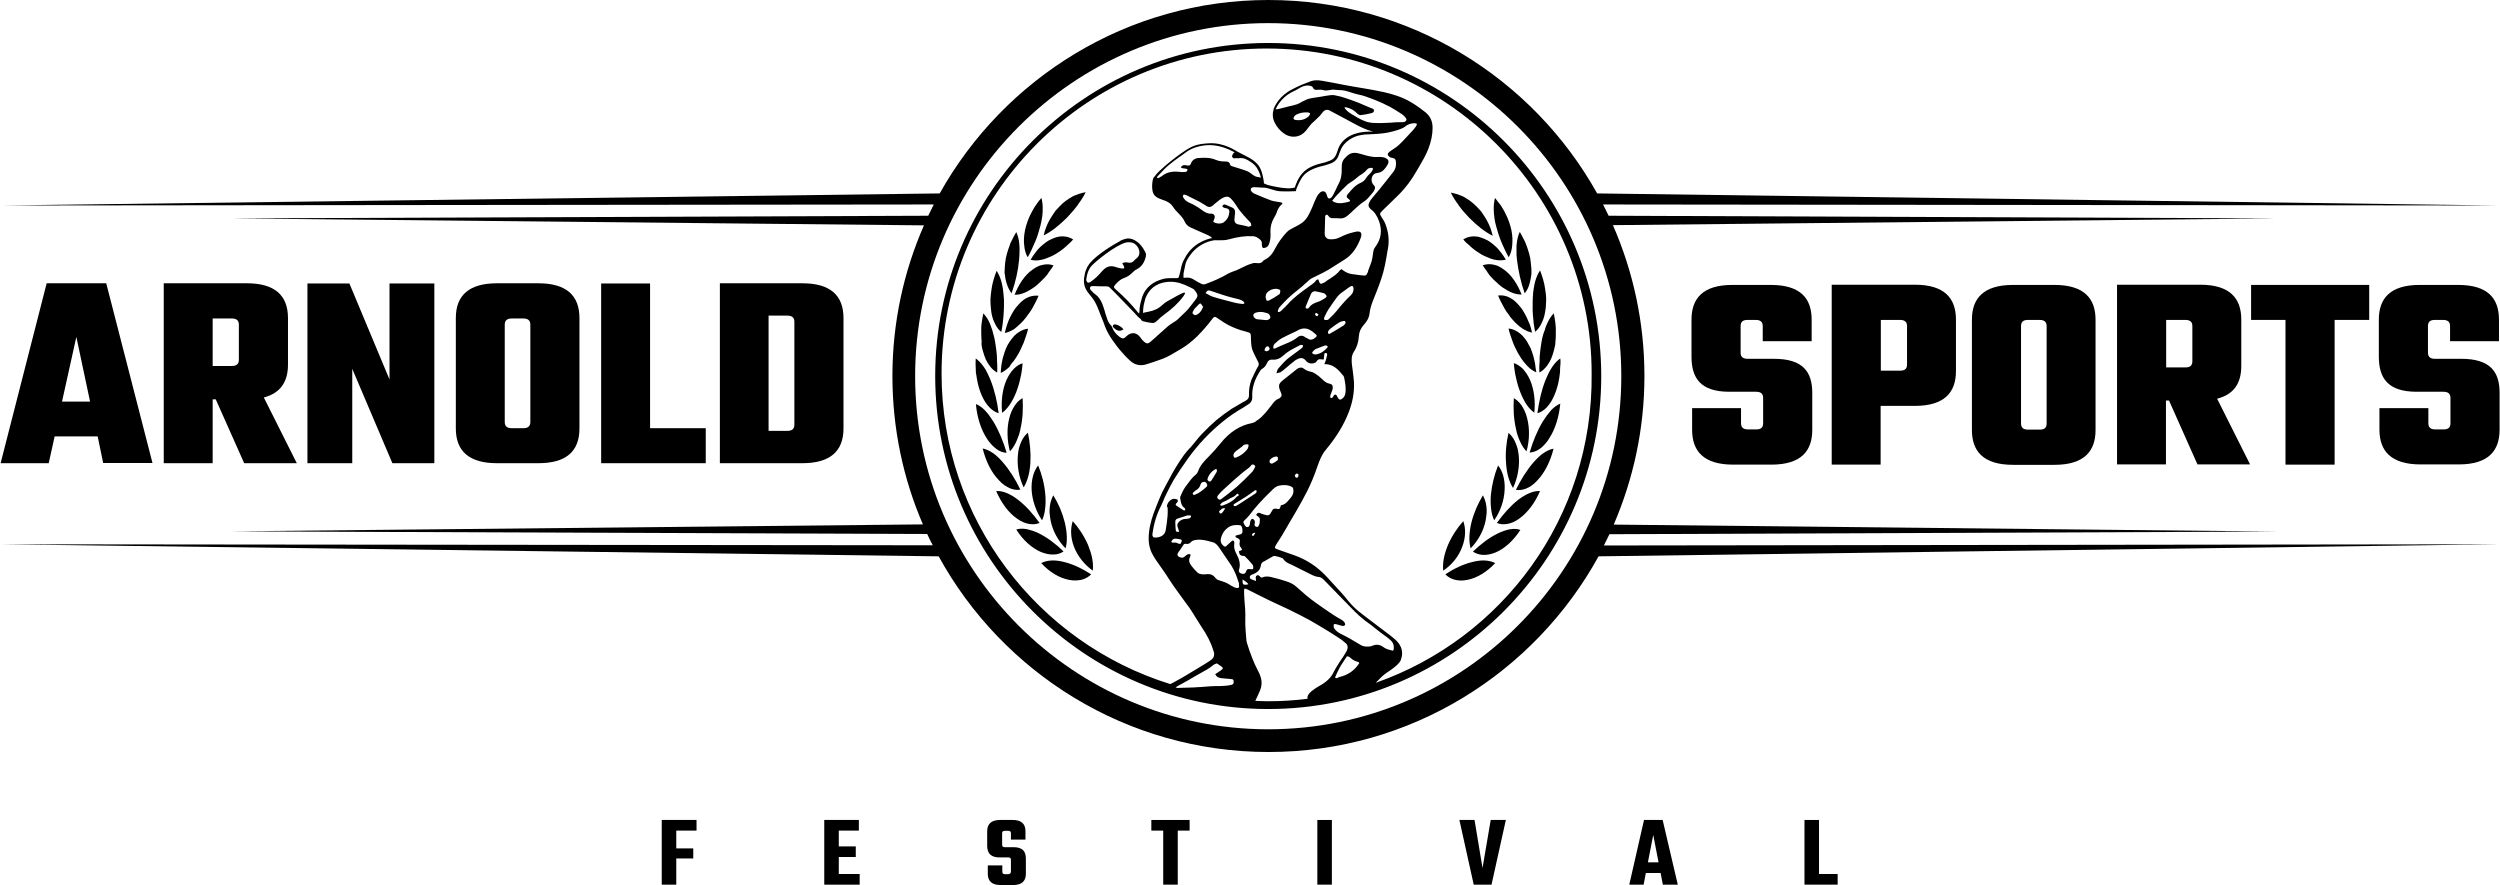
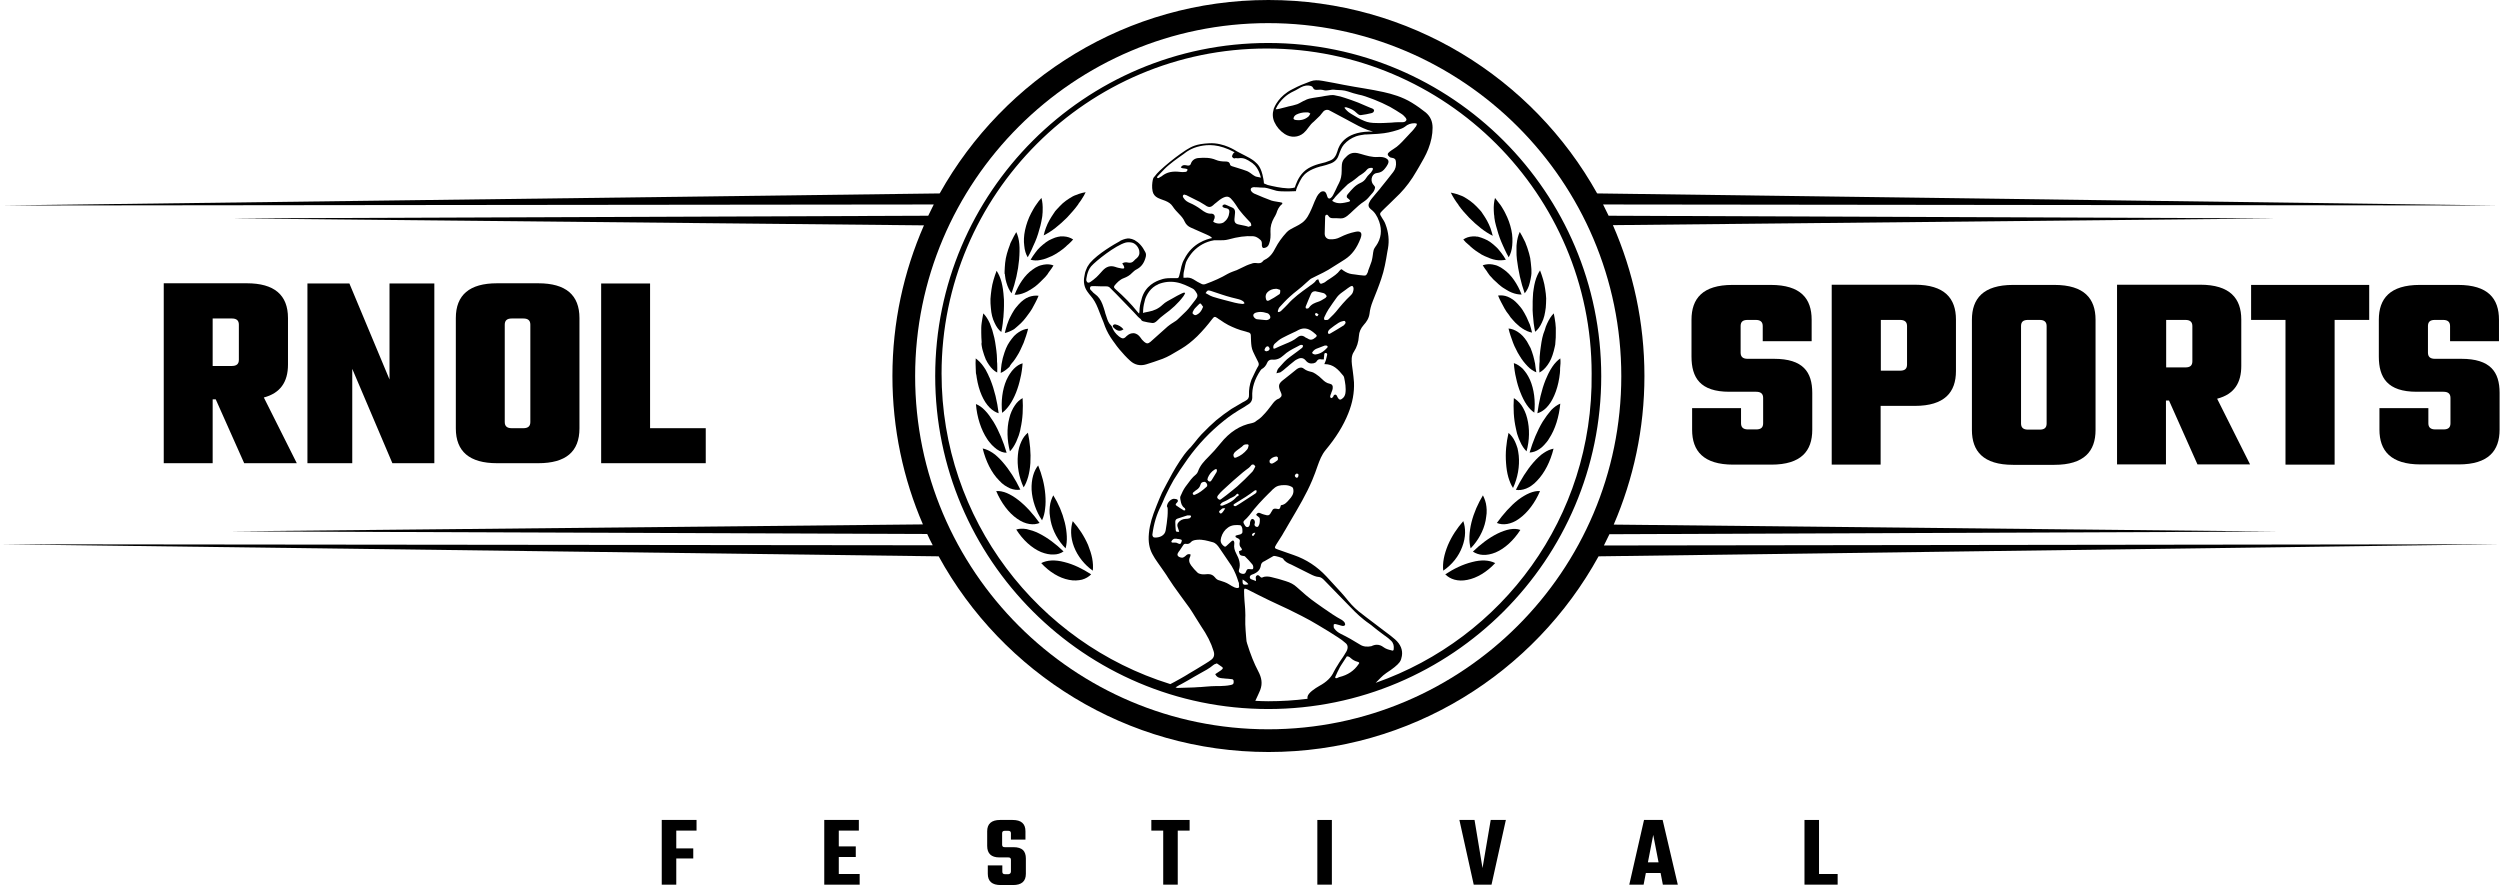
<svg xmlns="http://www.w3.org/2000/svg" id="Layer_2" viewBox="0 0 1221.4 432.4">
  <g id="Layer_1-2">
    <g>
      <g>
        <path d="m340.3,405.8h-9.9v8.7h8.3v4.9h-8.3v12.8h-7.1v-31.6h17v5.2Z" />
        <path d="m409.9,427h10.1v5.2h-17.3v-31.6h16.9v5.2h-9.8v7.7h8.3v5.2h-8.3v8.3h.1Z" />
        <path d="m493.9,425.8v-5.7c0-.4-.1-.7-.3-.9s-.5-.3-1-.3h-4.4c-3.9,0-5.9-1.9-5.9-5.6v-7.2c0-3.6,2.1-5.5,6.3-5.5h6.1c4.2,0,6.3,1.8,6.3,5.5v4.1h-7.1v-3.1c0-.8-.4-1.2-1.3-1.2h-1.7c-.9,0-1.3.4-1.3,1.2v5.6c0,.4.1.7.3.9s.5.3,1,.3h4.3c2.1,0,3.6.5,4.6,1.4.9.9,1.4,2.3,1.4,4.1v7.5c0,3.7-2.1,5.5-6.3,5.5h-6c-4.2,0-6.3-1.8-6.3-5.5v-4.1h7.1v3.1c0,.8.4,1.2,1.3,1.2h1.7c.7-.1,1.2-.5,1.2-1.3Z" />
        <path d="m581.2,400.6v5.2h-5.8v26.4h-7.1v-26.4h-5.8v-5.2h18.7Z" />
        <path d="m643.6,400.6h7.1v31.6h-7.1v-31.6Z" />
        <path d="m728.3,400.6h7.4l-7,31.6h-8.7l-7-31.6h7.4l3.9,23.5,4-23.5Z" />
        <path d="m812.4,432.2l-1.1-5.7h-7.2l-1.1,5.7h-7l7.2-31.6h9.1l7.4,31.6h-7.3Zm-7.3-10.9h5.2l-2.6-13.4-2.6,13.4Z" />
        <path d="m888.7,427h9.1v5.2h-16.2v-31.6h7.1v26.4Z" />
      </g>
      <g>
        <path d="m826.7,199.5v10.5c0,10.3,5.5,17,20.1,17h18.6c14.6,0,20-6.7,20-17v-18c0-10.3-4.5-16.7-18.7-16.7h-12.9c-2.3,0-3.4-1-3.4-3v-13c0-2.1,1.1-3,3.4-3h4c2.3,0,3.4,1,3.4,3v7.4h23.9v-10.5c0-10.3-5.3-17-20-17h-18.7c-14.6,0-20,6.7-20,17v18c0,10.3,4.2,17.2,18.5,17.2h13.1c2.3,0,3.4,1,3.4,3v12.4c0,2.1-1.1,3-3.4,3h-4c-2.3,0-3.4-1-3.4-3v-7.4h-23.9v.1Z" />
        <path d="m894.9,139.2v87.8h23.9v-28.7h16.7c14.6,0,20.1-6.7,20.1-17v-25.2c0-10.3-5.5-17-20.1-17h-40.6v.1Zm36.8,38.9c0,2.1-1.1,3-3.4,3h-9.4v-24.8h9.4c2.3,0,3.4,1,3.4,3v18.8Z" />
        <path d="m983.5,139.2c-14.6,0-20.1,6.7-20.1,17v53.9c0,10.3,5.5,17,20.1,17h20.2c14.6,0,20.1-6.7,20.1-17v-53.9c0-10.3-5.5-17-20.1-17h-20.2Zm16.4,67.7c0,2.1-1.1,3-3.4,3h-5.7c-2.3,0-3.4-1-3.4-3v-47.6c0-2.1,1.1-3,3.4-3h5.7c2.3,0,3.4,1,3.4,3v47.6Z" />
        <path d="m1095,178.8v-22.7c0-10.3-5.5-17-20.1-17h-40.6v87.8h23.9v-31.2h1.5l13.9,31.2h25.7l-16.1-32.1c8.5-2.2,11.8-7.9,11.8-16Zm-23.9-2.3c0,2.1-1.1,3-3.4,3h-9.4v-23.2h9.4c2.3,0,3.4,1,3.4,3v17.2Z" />
        <polygon points="1140.6 227 1140.6 156.3 1157.5 156.3 1157.5 139.2 1099.8 139.2 1099.8 156.3 1116.6 156.3 1116.6 227 1140.6 227" />
        <path d="m1202.5,175.3h-12.9c-2.3,0-3.4-1-3.4-3v-13c0-2.1,1.1-3,3.4-3h4c2.3,0,3.4,1,3.4,3v7.4h23.9v-10.5c0-10.3-5.3-17-20-17h-18.7c-14.6,0-20,6.7-20,17v18c0,10.3,4.2,17.2,18.5,17.2h13.1c2.3,0,3.4,1,3.4,3v12.4c0,2.1-1.1,3-3.4,3h-4c-2.3,0-3.4-1-3.4-3v-7.4h-23.9v10.5c0,10.3,5.5,17,20.1,17h18.6c14.6,0,20-6.7,20-17v-18c0-10.2-4.5-16.6-18.7-16.6Z" />
        <path d="m783.6,266.5c.9-1.8,1.8-3.7,2.7-5.5l325.8-1.3-323.7-3.4c9.6-22.3,15-46.8,15-72.6,0-26.2-5.5-51.1-15.4-73.7l324.2-3.3-326.3-1.3c-.9-1.9-1.8-3.7-2.7-5.5l438.2.5-441.1-5.9C748.9,38.2,688.7,0,619.7,0c-68.9,0-129.1,38.2-160.6,94.5L0,100.4l456.2-.5c-.9,1.8-1.8,3.7-2.7,5.5l-340.5,1.3,338.4,3.4c-9.9,22.6-15.4,47.5-15.4,73.6,0,25.7,5.3,50.3,14.9,72.5l-337.9,3.4,340,1.3c.9,1.9,1.7,3.7,2.7,5.5L.1,265.9l458.5,5.9c31.2,56.9,91.8,95.6,161.2,95.6s129.9-38.7,161.2-95.6l440.4-5.9-437.8.6Zm-164,89.8c-95.1,0-172.5-77.4-172.5-172.5S524.5,11.3,619.6,11.3s172.5,77.4,172.5,172.5-77.4,172.5-172.5,172.5Z" />
        <path d="m502.1,125.7c.7-1.2,1.3-2.4,1.9-3.7.6-1.3,1.1-2.6,1.7-3.8,1.1-2.5,1.9-5.3,2.6-7.9.3-1.3.6-2.6.8-3.9.1-.6.2-1.2.2-1.8.1-.6.1-1.2.1-1.7.1-2.3-.1-4.4-.6-6.2-1,1.1-1.9,2.3-2.7,3.5l-.6.9-.6,1c-.4.7-.7,1.3-1.1,2-.7,1.3-1.3,2.7-1.8,4.1-.5,1.4-.9,2.8-1.2,4.2-.6,2.8-.7,5.4-.4,7.6.2,2.3.8,4.2,1.7,5.7Z" />
        <path d="m521.9,119.4c.8-.7,1.6-1.5,2.4-2.4-1.3-.9-2.9-1.4-4.6-1.5h-1.4c-.2,0-.5,0-.7.1-.2,0-.5.1-.7.1-.9.2-1.9.5-2.9,1-2.1.8-3.9,2.3-5.8,4-.9.8-1.7,1.8-2.5,2.9-.8,1.1-1.5,2.1-2.2,3.3,1.5.4,3.2.5,4.9.1,1.8-.3,3.5-1,5.5-1.9,1-.5,1.9-1,2.8-1.6.9-.6,1.8-1.2,2.7-1.9.4-.3.9-.7,1.3-1.1.2-.2.4-.4.6-.6l.6-.5Z" />
        <path d="m491,134.6c.1,1.3.4,2.5.7,3.5.6,2.1,1.5,3.9,2.5,5.2,1.9-5.3,3.2-10.9,3.7-16.5.1-1.4.2-2.7.2-4v-1.8c0-.6-.1-1.2-.1-1.7-.2-2.3-.7-4.3-1.5-5.9-.8,1.3-1.5,2.7-2.2,4.1l-.5,1c-.2.4-.3.7-.4,1.1-.3.7-.5,1.5-.8,2.2-.5,1.5-.9,2.9-1.2,4.4s-.4,3-.5,4.4c0,.7-.1,1.4-.1,2.1v1c.2.2.2.5.2.9Z" />
        <path d="m512.2,133.3l.5-.7c.7-.9,1.4-1.9,2-2.9-1.4-.6-3-.7-4.8-.4-.4.1-.9.2-1.3.3-.5.1-.9.3-1.4.5-.9.4-1.8.9-2.7,1.6-3.8,2.6-6.8,7.2-8.8,12.3,1.6.1,3.2-.3,4.9-1,.8-.3,1.7-.8,2.5-1.3.4-.3.8-.5,1.3-.8.4-.3.9-.6,1.3-.9.9-.7,1.7-1.4,2.5-2.2s1.6-1.6,2.4-2.4c.4-.4.7-.9,1.1-1.3l.5-.8Z" />
        <path d="m484.7,154.4c.3,1.2.7,2.3,1.2,3.3.9,2,2,3.5,3.3,4.5.3-1.4.5-2.8.7-4.2.1-.7.1-1.4.2-2.1.1-.7.2-1.4.2-2.1.1-1.4.2-2.8.2-4.3v-2.1c0-.7,0-1.4-.1-2.1-.1-1.4-.2-2.7-.4-4-.2-1.2-.4-2.4-.7-3.5-.6-2.2-1.4-4-2.4-5.5-1.1,2.9-2.1,6-2.5,9.1-.2,1.5-.4,3.1-.5,4.6,0,1.5,0,3,.2,4.5.1,1.4.3,2.7.6,3.9Z" />
        <path d="m497.8,158.8c.8-.7,1.6-1.5,2.3-2.3.8-.9,1.4-1.8,2.1-2.7.7-.9,1.4-1.9,2-2.9,1.1-2.1,2.3-4.1,3.2-6.4-1.5-.2-3.1,0-4.8.6-.8.3-1.7.8-2.5,1.4-.8.6-1.6,1.3-2.4,2.2-.4.4-.8.9-1.2,1.4s-.8,1-1.1,1.5c-.7,1.1-1.3,2.2-1.9,3.4-.3.6-.6,1.2-.8,1.8-.2.6-.5,1.3-.7,1.9-.4,1.3-.8,2.7-1.1,4,1.5-.3,3.1-1,4.7-2,.7-.6,1.4-1.2,2.2-1.9Z" />
        <path d="m479.7,169.4c.1.7.3,1.4.5,2.1.4,1.4.8,2.6,1.3,3.8.1.3.2.6.4.8.1.3.3.5.4.8.3.5.6,1,.9,1.4,1.2,1.7,2.5,3,4,3.7.1-1.4,0-2.9,0-4.3l-.1-1.1v-1.1c0-.7-.1-1.4-.1-2.1-.1-1.4-.3-2.8-.5-4.2-.2-1.4-.4-2.8-.7-4.1-.3-1.3-.7-2.6-1-3.8-.4-1.2-.8-2.3-1.2-3.3-.9-2-2-3.7-3.2-4.9-.3,1.6-.6,3.2-.8,4.7-.1.8-.2,1.6-.2,2.4v2.4c0,1.6.1,3.1.2,4.6-.2.8-0,1.5.1,2.2Z" />
        <path d="m494,177.9c.3-.4.6-.8,1-1.2.7-.9,1.3-1.8,1.9-2.8.3-.5.6-1,.9-1.5.3-.5.5-1.1.8-1.6.5-1.1,1-2.2,1.5-3.3.2-.6.4-1.1.6-1.7.2-.6.4-1.1.6-1.7.4-1.2.7-2.3,1-3.5-1.5.1-3.1.7-4.6,1.7-.8.5-1.5,1.1-2.3,1.9-.7.8-1.4,1.7-2.1,2.7-.7,1-1.3,2.1-1.8,3.3-.5,1.2-.9,2.4-1.3,3.8-.2.7-.4,1.3-.5,2l-.2,1c-.1.3-.1.7-.2,1-.2,1.4-.3,2.8-.4,4.2,1.5-.6,2.9-1.7,4.3-3,.2-.5.5-.9.8-1.3Z" />
        <path d="m477.2,184.6c.5,3.1,1.3,6,2.4,8.5,2.2,5.1,5.3,7.9,8.3,8.8-.7-5.7-2-11.3-4-16.3-.2-.6-.5-1.2-.8-1.8-.2-.6-.5-1.1-.8-1.7-.5-1.1-1.1-2.1-1.7-2.9-1.2-1.8-2.6-3.1-3.9-4.1-.1,1.6-.1,3.2,0,4.8,0,.8.1,1.6.1,2.4.2.7.3,1.5.4,2.3Z" />
        <path d="m496.4,191.8c.9-2.3,1.6-4.6,2.1-7,.1-.6.3-1.2.4-1.8.1-.6.2-1.2.3-1.8.2-1.2.3-2.5.4-3.7-1.5.4-2.9,1.3-4.3,2.7-.7.7-1.3,1.5-1.9,2.4-.3.5-.6.9-.9,1.5-.3.5-.5,1.1-.8,1.6-2,4.6-2.7,10.4-2.1,16,2.7-2,5-5.4,6.8-9.9Z" />
        <path d="m483.4,216c.4.5.8.9,1.2,1.4.8.8,1.6,1.5,2.4,2.1,1.6,1.1,3.2,1.7,4.8,1.7-1.6-5.4-3.7-10.6-6.4-15.1-1.4-2.2-2.7-4.1-4.2-5.6-1.4-1.5-2.9-2.5-4.4-3.1.5,6.4,2.5,12.6,5.5,17.1.3.5.7,1,1.1,1.5Z" />
        <path d="m496.5,215.8c.4-.9.8-1.9,1.2-3,.2-.5.3-1.1.5-1.7s.3-1.2.4-1.8c1.1-4.8,1.3-9.9,1-14.8-1.4.8-2.7,1.9-3.8,3.6-1.1,1.6-2.1,3.7-2.7,6.2-1.3,5-1.1,10.8.3,16.2,1.2-1.2,2.2-2.8,3.1-4.7Z" />
        <path d="m490.8,237.1c.9.6,1.8,1.1,2.7,1.5,1.8.7,3.5.9,5,.6-2.4-5-5.3-9.6-8.6-13.4-.8-1-1.7-1.8-2.5-2.6-.8-.8-1.6-1.4-2.5-2-1.7-1.1-3.3-1.8-4.8-2.1,1.5,6.2,4.3,11.9,8,15.6.9,1,1.8,1.8,2.7,2.4Z" />
        <path d="m502.3,233c.3-1,.5-2.1.7-3.2s.3-2.3.4-3.6c.3-5-.2-10-1.2-14.8-1.3,1.1-2.4,2.5-3.2,4.3-.4.9-.8,1.9-1.1,3s-.5,2.3-.6,3.6c-.5,5.2.5,10.9,2.8,15.8.9-1.3,1.6-3.1,2.2-5.1Z" />
        <path d="m502.9,256c1.9.3,3.5.1,5-.5-3.1-4.3-6.6-8.3-10.5-11.3s-7.5-4.5-10.7-4.3c2.4,5.7,6.1,10.7,10.2,13.5,2.1,1.5,4.1,2.3,6,2.6Z" />
        <path d="m504,239.3c.3,5.2,2.2,10.6,5.1,14.9.8-1.7,1.3-3.6,1.5-5.7.3-2.1.3-4.4.1-6.9-.4-5-1.7-9.8-3.5-14.2-2.1,2.6-3.4,6.7-3.2,11.9Z" />
        <path d="m519.6,269.4c-3.7-3.6-7.8-6.7-12-8.8-1.1-.5-2.1-1-3.1-1.3s-2-.6-2.9-.8c-1.9-.3-3.6-.3-5.1.2,3.2,5.1,7.6,9.1,12.1,11,2.3.9,4.3,1.3,6.2,1.2,1.7-0,3.4-.5,4.8-1.5Z" />
        <path d="m513.3,254.4c1,5,3.7,9.9,7.3,13.5.5-1.8.7-3.8.6-5.9-.1-2.1-.4-4.4-1-6.8-1.2-4.8-3.1-9.2-5.6-13.2-.8,1.5-1.5,3.4-1.7,5.5-.1,1-.2,2.2-.1,3.3.1,1.1.3,2.3.5,3.6Z" />
        <path d="m508.7,275.1c3.9,4.3,8.8,7.3,13.6,8.2,2.4.5,4.5.3,6.3-.1,1.8-.5,3.3-1.4,4.5-2.6-4.2-2.7-8.6-4.9-13.1-6-4.5-1.2-8.4-1-11.3.5Z" />
        <path d="m524.7,267.1c1.8,4.7,5.2,8.9,9.2,11.7.2-1.9.1-3.9-.3-6-.4-2.1-1.1-4.2-2-6.5-1.9-4.4-4.5-8.3-7.5-11.7-1.1,3.4-1.2,7.8.6,12.5Z" />
        <path d="m525.6,95.3c-.3.1-.6.2-.8.3-.3.1-.5.3-.8.4-2.1,1.2-4.4,2.7-6.3,4.8-.5.5-1,1-1.5,1.6-.2.3-.5.5-.7.8s-.4.6-.6.9c-.8,1.2-1.6,2.4-2.2,3.5-.7,1.2-1.2,2.4-1.7,3.7-.5,1.2-.8,2.5-1.1,3.7,3.9-1.9,7.7-5,11.5-8.8,1.8-2,3.6-3.9,5.1-6,.2-.3.4-.5.5-.8.2-.3.4-.5.6-.8.4-.5.7-1,1-1.5.7-1,1.3-2.1,1.8-3.2-1,.2-2.1.4-3.2.8-.5.2-1.0.4-1.6.6Z" />
        <path d="m729.9,104.6c.1.6.2,1.2.2,1.8.2,1.3.4,2.6.8,3.9.7,2.6,1.5,5.3,2.6,7.9.6,1.3,1.1,2.6,1.7,3.8.6,1.3,1.2,2.5,1.9,3.7.9-1.6,1.5-3.4,1.7-5.7.2-2.2.2-4.9-.4-7.6-.3-1.4-.7-2.8-1.2-4.2s-1.1-2.7-1.8-4.1c-.3-.7-.7-1.3-1.1-2l-.6-1-.6-.9c-.9-1.2-1.8-2.4-2.7-3.5-.5,1.8-.7,3.9-.6,6.2-0.0.5.1,1.1.1,1.7Z" />
        <path d="m722.5,123.5c.9.6,1.8,1.2,2.8,1.6,2,.9,3.7,1.6,5.5,1.9,1.7.3,3.4.2,4.9-.1-.7-1.2-1.4-2.3-2.2-3.3s-1.6-2.1-2.5-2.9c-1.8-1.7-3.7-3.2-5.8-4-1-.4-2-.8-2.9-1-.2-.1-.5-.1-.7-.1s-.5,0-.7-.1h-1.4c-1.8.1-3.3.6-4.6,1.5.7.9,1.5,1.7,2.4,2.4l.6.5c.2.2.4.4.6.6.4.4.8.7,1.3,1.1.8.7,1.8,1.3,2.7,1.9Z" />
        <path d="m744.9,143.3c1.1-1.3,2-3,2.5-5.2.3-1.1.5-2.2.7-3.5,0-.3.1-.6.1-1v-1c0-.7,0-1.4-.1-2.1-.1-1.4-.3-2.9-.5-4.4-.3-1.5-.7-2.9-1.2-4.4-.2-.7-.5-1.5-.8-2.2-.1-.4-.3-.7-.4-1.1l-.5-1c-.7-1.4-1.4-2.8-2.2-4.1-.8,1.7-1.3,3.7-1.5,5.9-.1.6-.1,1.1-.1,1.7v1.8c0,1.3,0,2.6.2,4,.7,5.6,1.9,11.3,3.8,16.6Z" />
        <path d="m726.9,133.3l.5.7c.3.5.7.9,1.1,1.3.7.9,1.6,1.7,2.4,2.4.8.8,1.6,1.5,2.5,2.2.4.3.9.7,1.3.9.4.3.9.6,1.3.8.8.5,1.7,1,2.5,1.3,1.7.7,3.3,1,4.9,1-2-5.1-5-9.7-8.8-12.3-.9-.7-1.8-1.2-2.7-1.6-.4-.2-.9-.4-1.4-.5s-.9-.2-1.3-.3c-1.7-.3-3.3-.1-4.8.4.6,1,1.3,2,2,2.9l.5.8Z" />
        <path d="m748.9,153.7c.1.7.1,1.4.2,2.1.1.7.1,1.4.2,2.1.2,1.4.4,2.8.7,4.2,1.3-1,2.4-2.5,3.3-4.5.5-1,.9-2.1,1.2-3.3.3-1.2.5-2.5.7-4,.1-1.4.2-2.9.2-4.5-.1-1.5-.2-3-.5-4.6-.4-3.1-1.4-6.2-2.5-9.1-1,1.5-1.8,3.3-2.4,5.5-.3,1.1-.5,2.2-.7,3.5s-.4,2.6-.4,4c0,.7-.1,1.4-.1,2.1v2.1c-.1,1.6,0,3.0.1,4.4Z" />
        <path d="m746.6,156.7c-.3-.6-.5-1.2-.8-1.8-.6-1.2-1.2-2.3-1.9-3.4-.3-.5-.7-1-1.1-1.5-.4-.5-.8-.9-1.2-1.4-.8-.9-1.6-1.6-2.4-2.2-.8-.6-1.7-1-2.5-1.4-1.7-.7-3.3-.8-4.8-.6.9,2.3,2.1,4.3,3.2,6.4.6,1,1.2,2,2,2.9.6,1,1.3,1.9,2.1,2.7.7.9,1.5,1.6,2.3,2.3.7.7,1.5,1.3,2.3,1.8,1.5,1,3.1,1.7,4.7,2-.3-1.4-.7-2.7-1.1-4-.3-.5-.5-1.2-.8-1.8Z" />
        <path d="m753.5,165.1c-.3,1.3-.5,2.7-.7,4.1s-.4,2.8-.5,4.2c-.1.7-.1,1.4-.1,2.1v1.1l-.1,1.1c-.1,1.4-.1,2.9,0,4.3,1.4-.7,2.8-2,4-3.7.3-.4.6-.9.9-1.4.1-.2.3-.5.4-.8.1-.3.2-.5.4-.8.5-1.1.9-2.4,1.3-3.8.2-.7.3-1.4.5-2.1s.3-1.5.3-2.2c.2-1.5.2-3,.2-4.6v-2.4c-.1-.8-.1-1.6-.2-2.4-.2-1.6-.5-3.2-.8-4.7-1.2,1.2-2.3,2.9-3.2,4.9-.5,1-.9,2.1-1.2,3.3-.5,1.2-.9,2.4-1.2,3.8Z" />
        <path d="m750,177.9c0-.3-.1-.7-.2-1l-.2-1c-.2-.7-.3-1.3-.5-2-.4-1.3-.8-2.6-1.3-3.8-.6-1.2-1.2-2.3-1.8-3.3-.7-1-1.3-1.9-2.1-2.7-.8-.8-1.5-1.4-2.3-1.9-1.5-1-3.1-1.6-4.6-1.7.3,1.2.6,2.4,1,3.5.2.6.4,1.2.6,1.7.2.6.4,1.2.6,1.7.4,1.1.9,2.2,1.5,3.3.3.5.5,1.1.8,1.6s.6,1,.9,1.5c.6,1,1.2,1.9,1.9,2.8.3.4.7.8,1,1.2.3.4.7.8,1,1.1,1.3,1.4,2.8,2.4,4.3,3-.3-1.2-.4-2.7-.6-4Z" />
        <path d="m762.3,175.1c-1.3.9-2.7,2.3-3.9,4.1-.6.9-1.2,1.9-1.7,2.9-.3.5-.5,1.1-.8,1.7s-.5,1.2-.8,1.8c-2,5-3.2,10.6-4,16.3,3-.8,6.1-3.6,8.3-8.8,1.1-2.5,1.9-5.4,2.4-8.5.1-.8.2-1.5.3-2.3s.1-1.6.1-2.4c.2-1.6.3-3.2.1-4.8Z" />
        <path d="m749.6,201.6c.6-5.6-.1-11.4-2.1-16-.3-.6-.5-1.1-.8-1.6s-.6-1-.9-1.5c-.6-.9-1.3-1.7-1.9-2.4-1.4-1.3-2.7-2.2-4.3-2.7.1,1.2.2,2.5.4,3.7.1.6.2,1.2.3,1.8.1.6.3,1.2.4,1.8.5,2.4,1.2,4.8,2.1,7,1.8,4.6,4,8,6.8,9.9Z" />
        <path d="m753.7,206c-2.7,4.5-4.8,9.7-6.4,15.1,1.6-.1,3.2-.6,4.8-1.7.8-.5,1.6-1.2,2.4-2.1.4-.4.8-.9,1.2-1.4s.8-1,1.1-1.6c3-4.5,4.9-10.7,5.5-17.1-1.5.6-3,1.7-4.4,3.1-1.4,1.6-2.8,3.5-4.2,5.7Z" />
        <path d="m745.8,220.5c1.5-5.3,1.6-11.2.3-16.2-.6-2.5-1.6-4.5-2.7-6.2-1.1-1.6-2.5-2.8-3.8-3.6-.3,4.9-.1,10,1,14.8.1.6.3,1.2.4,1.8.1.6.3,1.1.5,1.7.3,1.1.8,2.1,1.2,3,.8,1.9,1.9,3.5,3.1,4.7Z" />
        <path d="m751.7,223.3c-.8.8-1.7,1.6-2.5,2.6-3.3,3.8-6.2,8.5-8.6,13.4,1.5.3,3.2.1,5-.6.9-.4,1.8-.8,2.7-1.5.9-.6,1.8-1.4,2.7-2.4,3.6-3.7,6.5-9.4,8-15.6-1.6.3-3.2,1-4.8,2.1-.8.5-1.7,1.2-2.5,2Z" />
        <path d="m740.2,215.8c-.8-1.8-2-3.3-3.2-4.3-1.1,4.8-1.6,9.8-1.2,14.8.1,1.2.2,2.4.4,3.6.2,1.1.4,2.2.7,3.2.6,2,1.3,3.8,2.3,5.3,2.3-4.9,3.3-10.6,2.8-15.8-.1-1.3-.4-2.5-.6-3.6-.4-1.3-.8-2.3-1.2-3.2Z" />
        <path d="m731.3,255.5c1.5.6,3.1.8,5,.5,1.8-.3,3.9-1.1,5.9-2.6,4.1-2.9,7.8-7.8,10.2-13.5-3.2-.2-6.8,1.4-10.7,4.3-3.8,3-7.3,7-10.4,11.3Z" />
-         <path d="m730,254.2c3-4.3,4.9-9.7,5.1-14.9.3-5.2-1.1-9.3-3.2-11.9-1.8,4.5-3,9.3-3.5,14.2-.2,2.5-.2,4.8.1,6.9.2,2.1.7,4,1.5,5.7Z" />
        <path d="m737.6,258.6c-.9.2-1.9.4-2.9.8-1,.3-2,.8-3.1,1.3-4.2,2.1-8.3,5.2-12,8.8,1.4.9,3,1.5,4.9,1.6s4-.3,6.2-1.2c4.5-1.9,8.8-5.9,12.1-11-1.6-.6-3.3-.6-5.2-.3Z" />
        <path d="m725.8,254.4c.2-1.3.4-2.5.5-3.6.1-1.2,0-2.3-.1-3.3-.2-2.1-.9-3.9-1.7-5.5-2.4,4-4.4,8.4-5.6,13.2-.6,2.4-.9,4.7-1,6.8-.1,2.2.1,4.1.6,5.9,3.6-3.7,6.3-8.5,7.3-13.5Z" />
        <path d="m719.2,274.6c-4.5,1.1-9,3.3-13.1,6,1.2,1.2,2.7,2.1,4.5,2.6s4,.6,6.3.1c4.7-.9,9.6-3.9,13.6-8.2-3-1.5-6.8-1.7-11.3-.5Z" />
        <path d="m714.4,267.1c1.8-4.7,1.7-9.1.5-12.5-3,3.4-5.6,7.3-7.5,11.7-.9,2.2-1.6,4.4-2,6.5s-.5,4.1-.3,6c4.2-2.8,7.6-7,9.3-11.7Z" />
        <path d="m711.6,98.8c.2.2.4.5.6.8.2.3.4.5.5.8,1.5,2.1,3.2,4,5.1,6,3.8,3.8,7.6,6.9,11.5,8.8-.3-1.2-.7-2.4-1.1-3.7-.5-1.2-1-2.5-1.7-3.7s-1.4-2.4-2.2-3.5c-.2-.3-.4-.6-.6-.9-.2-.3-.5-.5-.7-.8-.5-.5-1-1.1-1.5-1.6-2-2.1-4.2-3.6-6.3-4.8-.3-.1-.5-.3-.8-.4-.3-.1-.6-.2-.8-.3-.6-.2-1.1-.4-1.6-.6-1.1-.3-2.1-.6-3.2-.8.5,1.1,1.2,2.2,1.8,3.2.3.4.6.9,1,1.5Z" />
        <path d="m619.6,21c-89.7,0-162.7,73-162.7,162.7s73,162.7,162.7,162.7,162.7-72.9,162.7-162.6c0-89.8-73-162.8-162.7-162.8Zm-17.5,313.4c-.3.2-.7.2-1,.3-1.8.4-3.6.4-5.3.5h-2.1c-1.5,0-2.3.1-3.8.2-2.4.1-2.5.3-4.4.3-1.7.1-2.2.2-3.7.2-.5,0-3.9.1-6.6.2-.3-.1-.6-.2-.9-.3.5-.3,1-.5,1.4-.8.3-.2.6-.4.9-.5.1,0,.2-.1.2-.1l1.1-.6c1.8-1,3.6-2,5.4-3.1,1-.6,2-1.1,3-1.7,2.2-1.2,4.5-2.4,6.5-4.1.3-.3.8-.5,1.2-.6.2-.1.3-.1.5-.2.2.1.4.3.6.4.4.3.8.6,1.3.9.7.4,1,.7,1,1s-.3.7-.9,1.1c-.6.4-1.2.8-1.8,1.2-.3.2-.6.4-.9.6l-.1.1.1.1c.8,1.6,2.2,1.8,3.6,1.9h.2c.8.1,1.5.2,2.3.2.6.1,1.2.1,1.8.2.4,0,1,.2,1,.9.1 1-.1,1.5-.6,1.7Zm2.9-47.2c-.5.2-1.3,0-1.8-.2-1-.4-1.9-1-2.7-1.5-1.4-.9-3-1.4-4.6-1.9l-.4-.1c-.7-.2-1.4-.7-1.9-1.4-.9-1.1-1.9-1.6-3.2-1.6h-.5c-1,.1-2.1.2-3.1,0-.7-.1-1.4-.4-1.8-.8-1.1-1-2.1-2.2-3.1-3.5-1-1.4-1.2-2.7-.5-4.1.1-.2.2-.5.2-.7,0-.1,0-.2.1-.3v-.1l-.1-.1c-1.1-.5-1.8.1-2.4.7-1.1,1-1.8,1.1-3.1.5-.4-.2-.7-.5-.8-.9s0-.8.3-1.2c.2-.3.4-.7.7-1,.6-.9,1.2-1.8,1.8-2.7.3-.5.7-.7,1.3-.6,1,.2,1.8-.1,2.5-.9.8-.9,2.1-1,3.2-1.1,2.4-.2,4.8.5,7,1.1l.4.1c1.5.4,2.5,1.7,3.3,2.9.6.8,1.1,1.6,1.7,2.5,1.4,2,2.8,4.1,4.2,6.2.8,1.3,1.4,2.6,2,4,.4,1,.8,2,1.1,3,.1.4.2.7.4,1.1.1.2.1.5.1.7v.4c.1.9.2,1.3-.3,1.5Zm-34.5-38c0,1,0,2.1-.1,3.1-.2,2.3-.5,4.5-.9,6.8-.4,2.6-3.1,3.7-5.5,3.5-.3,0-.6-.2-.7-.4-.2-.3-.3-.6-.3-1,.7-5.4,2.1-10,4.3-14.2.3-.6.6-1.3.9-2,.2-.6.5-1.2.7-1.7.3-.7.7-1.4,1-2.1,1.1-2.2,2.2-4.5,3.5-6.7,2-3.3,4.3-6.7,7-10.5,4.9-6.8,10.8-13.1,17.6-18.5,2.7-2.2,5.8-4.3,9.8-6.6.3-.2.6-.4.9-.6.4-.2.7-.5,1.1-.7,1.4-.8,2.1-2.1,2-3.8-.2-4.3,1.1-8.4,4-12.8l.1-.1c.1-.2.3-.4.4-.5,1.3-.7,2.2-1.7,2.8-3.2.4-1,1.2-1.5,2.2-1.5h.3c2,.2,3.8-.5,5.5-2.1,1.8-1.7,4-2.9,6.2-4,.6-.3,1.2-.6,1.7-.9.6-.3,1.1-.3,1.6.1,0,.7-.3,1.1-.9,1.5-.6.4-1.2.9-1.7,1.3-1.2.9-2.5,1.9-3.8,2.8-2,1.4-3.6,3.3-5.2,5.1-.2.2-.4.5-.6.7-.2.3-.3.6-.5,1.1-.1.2-.1.5-.2.8l-.1.3.3-.1c.3-.1.6-.1.8-.2.4-.1.8-.1,1-.3.8-.5,1.5-1.1,2.2-1.7l.2-.2c.6-.5,1.3-1,1.9-1.6.8-.7,1.7-1.4,2.6-2.1.2-.2.5-.3.8-.5.1-.1.2-.1.4-.2,1.7-.9,3-.7,4.1.6,1,1.3,2.3,1.7,3.8,1.4.3-.1,1.2-.3,1.5-.9.6-1,1.3-1.3,2.5-1h1.1v-.5c0-.3,0-.6.1-.9v-.2c0-.3.1-.7.1-1,.1-.3.3-.7.9-.5.4.1.5.3.5.8-.2,1.1-.5,2.1-.7,2.9-.1.3-.2.6-.4,1-.1.2-.1.3-.2.5l-.1.2h.2c4.2,0,6.6,2.6,9.1,5.7.2.2.3.6.4.9.5,2.4,1,5.1.6,7.7-.2,1.1-.7,2-1.6,2.6-.5.4-.9.5-1.2.4s-.6-.4-.9-.9c-.1-.1-.1-.3-.2-.4-.1-.2-.2-.4-.3-.6-.3-.5-.6-.5-.8-.5s-.5.1-.8.6c-.1.1-.1.2-.1.3,0,.1,0,.2-.1.2l-.1.1c-.2.2-.5.5-.7.5s-.4-.1-.5-.3c-.1-.2-.2-.4-.1-.7.1-.4.2-.8.4-1.2.1-.2.2-.5.2-.7,0-.1.1-.3.2-.4.2-.4.3-.9.4-1.4.2-1.3-.3-2.1-1.4-2.3-1.6-.3-2.7-1.2-3.6-2.1-1.1-1.1-2.2-2-3.3-2.7-.7-.5-1.5-.9-2.5-1.1-1.3-.3-2.3-.7-3.2-1.4-.8-.7-1.7-.8-2.8-.3-.5.2-.9.6-1.3.9-.9.7-1.7,1.4-2.6,2.1-1.2,1-2.5,2-3.8,3-1.8,1.5-2.1,2.5-1.3,4.7.1.2.2.5.3.7.1.3.3.7.4,1,.3.9.1,1.5-.6,2-.1.1-.2.1-.2.2-.2.1-.3.3-.5.3-1.5.5-2.4,1.7-3.3,2.9-.1.1-.2.3-.3.4-1.1,1.5-2.6,3.4-4.3,5.1-.9,1-2,1.8-3.1,2.5l-.1.1c-.6.5-1.3.8-1.9.9-5.9,1.1-11,4.4-15.4,9.9-2,2.5-3.9,4.6-5.9,6.6-2.1,2.1-4.1,4.2-5.1,7.1-.2.6-.6,1.2-1,1.5-1.9,1.5-3.2,3.4-4.6,5.3-.2.3-.4.5-.6.8-1,1.4-1.7,3-2.4,4.6-.2.5-.1,1.1,0,1.7,0,.1,0,.2.1.4.2,1.2.5,2.6,1.9,3.6h0c.1.1.2.1.2.2.1.2.1.4.2.7v.1q-.1,0-.2.1c-.2.1-.4.1-.5.1-1.2-.7-2.4-1.5-3.7-2.4-.2-.1-.2-.2-.3-.4,0-.2,0-.4.2-.6.1-.1.2-.2.3-.3.1-.2.3-.3.4-.5.2-.3.2-.5.1-.8-.1-.2-.2-.4-.6-.5-.4-.1-1-.2-1.4-.2-1.6.2-3.2,2-3.3,3.7.4.5.4,1.2.4,1.8Zm36.4-118.5c-.8.4-1.6.8-2.3,1.1-.3.2-.7.3-1,.4-.2.1-.5.2-.8.3s-.5.2-.8.3c-.7.3-1.5.6-2.2,1-3.2,1.9-6.8,3.5-10.9,5-.5.2-1.2.2-1.7,0-1.5-.7-2.9-1.5-4.1-2.3-1.3-.8-2.6-1-4-.8h-.9v-.8c0-.6,0-1.2.1-1.7.2-.9.4-1.7.5-2.4.2-.9.3-1.7.6-2.5v-.1s.6-1.5,1.9-3.3c.4-.6.9-1.2,1.5-1.9,2.8-3,6.2-4.9,10.3-5.6h2.1c2.3,0,3.3,0,4.9-.4,4.7-1.3,8.4-1.8,12.1-1.6,1.4.1,2.5.8,3.7,1.9.6.6.6,1.3.6,2.1v.5h0v.1c.1.5.2.8.4,1s.6.2,1,.1c1-.2,1.7-.8,2.1-1.9.8-2,.8-4.1.7-6.1-.1-2.3.5-4.5,1.8-6.8l.2-.3c.3-.6.7-1.2.9-1.8.5-1.6,1.2-3.3,2.8-4.5l.1-.1-.1-.6h-.1c-.2,0-.3-.1-.5-.1-.3-.1-.7-.2-1-.2-.4-.1-.8-.1-1.2-.2-.8-.1-1.7-.3-2.4-.5-2.7-1-5.4-2.1-7.9-3.2l-.5-.2c-.5-.2-1-.6-1.3-1-.4-.4-.5-.9-.4-1.3.1-.4.5-.7,1.1-.8.3-.1.7-.1,1.1,0h.3c.6,0,1.2,0,1.8.1.9,0,1.7.1,2.6.1,1.5.2,3.3.9,5.6,1.5,2.5.6,9.5.2,9.5.2.1-.7.5-1.7.7-2.2.6-1.4,1.6-3.4,2.4-4.6,1.1-1.5,3.1-3.7,9-5.3h0l.5-.1c1.4-.3,2.9-.8,4.3-1.3,2-.7,3.4-2.1,4-4q0-.1.1-.2v-.1c.1-.1.2-.4.3-.8.4-1,1-2.8,2.2-4.2,1.7-1.9,3.5-3.1,5.9-4,1.4-.5,3.1-.7,4.3-.9h.7c2-.1,3.7-.2,5.6-.3l1-.1c2.8-.2,5.7-.8,8.8-1.8l.3-.1c1.1-.4,2.3-.8,3.2-1.5,1.4-1.2,2.9-1.7,4.8-1.7.3,0,.5.1.8.2.1,0,.2.1.3.1,0,.1-.1.2-.1.3-.1.3-.2.6-.3.8-.4.6-.9,1.2-1.3,1.7l-.2.2c-.2.3-.5.6-.8.9-.1.1-.2.2-.3.3-.4.4-.8.9-1.2,1.3-1,1.1-2.1,2.2-3.1,3.3-.9,1-1.8,1.7-2.6,2.4-.5.4-1.1.8-1.6,1.1-.7.4-1.3.9-2,1.4-.5.4-.8.8-.8,1.2s.3.8.9,1.3c.3.2.7.4,1.2.4,1.3.2,1.8.7,1.9,2,.2,1.8-.2,3.5-1.3,4.9-2,2.6-4.1,5.2-6.2,7.8l-.2.3c-.7.9-1.5,1.8-2.2,2.6-.6.7-1.3,1.5-1.9,2.3-.5.6-.9,1.2-1.2,1.9-.7,1.3-.4,2.4.7,3.3,1.8,1.3,3.1,3.2,4.1,6,1.5,4.3,1,8.3-1.5,11.9l-.1.1c-.4.6-.9,1.3-1.1,2-.2.8-.3,1.6-.4,2.4-.1.4-.1.9-.2,1.3-.1.7-.3,1.3-.4,1.8-.3.8-.6,1.7-.9,2.5-.2.5-.4,1.1-.6,1.6-.1.2-.2.5-.2.7-.1.4-.2.7-.4,1-.5,1.1-.8,1.2-1.9,1.1-1.4-.1-2.8-.3-4.1-.5-.5-.1-1.1-.1-1.6-.2-1.4-.2-2.8-.8-4.2-1.8-.2-.1-.3-.2-.5-.4l-.3-.2-.1.1c-.1,0-.1.1-.2.1-.2.1-.3.1-.4.3-1.3,1.8-3.2,3-5,4.2-.8.5-1.6,1-2.3,1.6-.3.2-.6.4-1,.5-.2.1-.4.2-.5.2-.3.1-.5.2-.7.1-.2-.1-.4-.3-.5-.5-.1-.3-.3-.6-.4-1-.1-.2-.1-.4-.2-.5l-.1-.2-.2.1c-.1.1-.2.2-.4.2-.2.1-.4.2-.5.4-.5.8-1.2,1.3-2,1.9-.2.1-.4.3-.6.4-.4.3-.8.6-1.2.9-3.5,2.5-7.1,5.1-10,8.4-.8.9-1.7,1.7-2.6,2.6l-.5.5c-.2.2-.6.5-1,.6-.3.1-.5.1-.6,0s-.1-.3-.1-.5c.2-.8.5-1.5,1-2,1.3-1.4,3-3.3,4.9-5,1.2-1.1,2.4-2.1,3.7-3.1.7-.6,1.5-1.2,2.2-1.8s1.4-1.2,2-1.8c.6-.5,1.2-1.1,1.8-1.6.3-.3.8-.6,1.3-.8.9-.4,1.8-.9,2.6-1.3,1.7-.8,3.5-1.7,5.2-2.7,2-1.2,4-2.5,5.9-3.7.7-.5,1.4-.9,2.2-1.4,3.4-2.2,5.8-5.5,7.6-10.2.5-1.4.6-2.3.1-2.9-.3-.3-.7-.5-1.4-.5-.4,0-.9.1-1.4.2-2.4.5-4.7,1.3-7.3,2.6-1.5.8-3.1,1.1-4.9,1-.8,0-1.4-.3-1.9-.8s-.7-1.2-.7-2c.1-2.5.1-5,.2-7.5v-.4c0-.6,0-.9.5-1.2.6-.3.8.1,1.2.6.4.7,1.1,1,2,1,1.3,0,2.6,0,3.7.1,1.2.1,2.2-.3,3.4-1.2,1.1-.9,2.1-1.8,3.1-2.8,1.6-1.5,3.3-3.1,5.2-4.3,1.4-.9,2.4-2.2,3.5-3.5.2-.3.4-.5.7-.8.6-.7,1-1.6,1.1-2.5,0-.4-.3-.7-.6-1.1-.2-.2-.3-.4-.5-.6-.7-1.1-.8-2.4-.3-3.6.5-1.1,1.3-1.7,2.5-1.8.4,0,.9-.2,1.3-.3l.2-.1c1.4-.5,2.2-1.7,3-2.8.1-.2.2-.3.3-.5.6-.9.8-1.7.6-2.3s-.8-1.1-1.9-1.5c-.6-.2-1.2-.3-1.7-.3h-.1c-.5-.1-1,0-1.4,0-2.9.2-5.7-.7-8.4-1.5l-.4-.1c-2.9-.9-4.9-.4-6.7,1.5-.1.2-.3.3-.4.4-1,.9-1.6,2.1-1.7,3.4-.1,1-.1,2-.1,3,0,2.3-.4,4.3-1.3,6-.6,1.1-1.1,2.2-1.6,3.3-.4.9-.9,1.7-1.3,2.6-.3.5-.6,1-1,1.3-.3.3-.6.4-.9.4-.3,0-.6-.3-.8-.6-.1-.3-.2-.6-.3-.9-.1-.2-.1-.4-.2-.6-.3-.8-.7-1.3-1.3-1.4-.6-.1-1.2,0-1.8.5-.7.6-1.2,1.3-1.6,2-.8,1.6-1.5,3.2-2.1,4.8-.2.5-.4.9-.6,1.4-1.1,2.4-2.2,4.9-4.5,6.6-1,.7-2.1,1.4-3.2,1.9-.3.1-.5.3-.8.4-1.3.7-2.6,1.3-3.6,2.4-2.3,2.5-4.1,5-5.5,7.7-1.1,2.2-2.6,4.5-5.2,5.7-.4.2-.7.4-.8.6-.9,1.2-2,1.2-3.4,1-.5,0-1.4-.1-2.2.3-1.8.5-3.2,1.2-4.6,1.9Zm1.1,17.5c-.1,0-.1.1-.2.1-.2.1-.4.2-.6.2h-.2c-1.2-.1-2.5-.3-3.7-.6-3.8-1-7.2-1.8-10.7-2.9-.9-.3-1.7-.7-2.5-1.2-.3-.2-.7-.4-1.1-.6.9-1.4,1.1-1.5,2.5-1.1,1.2.4,2.4.8,3.6,1.2,1.3.4,2.6.9,4,1.3,1.7.5,3.5,1,5.3,1.4,1.2.3,2.4.6,3.3,1.5.1.1.2.4.3.6 0-.1 0-0.0 0.0.1Zm-59.7-19.5c.1.2.2.3.3.5.2.3.4.6.5.9.2.4.2.7.1.9-.1.2-.4.2-.9.2h-.1c-1.1-.2-2.3-.4-3.3-.8-2.4-.8-4.4-.2-6.3,1.9-.3.3-.6.7-.9,1-.6.7-1.3,1.4-2,2.1-1,.9-2,1.7-2.9,2.3-.6.4-1,.5-1.4.3-.3-.1-.5-.5-.7-1.1,0-.5.4-4.5,2.4-6.8,2.3-2.6,11.8-10.2,16.9-11.6.9-.2,1.9-.2,2.9,0,1.7.3,3.3,2.1,3.7,4,.3,1.6-.2,2.8-1.3,3.7-.4.3-.9.7-1.3,1.2-.8.9-1.7,1.1-2.8.9-.8-.2-1.8-.3-2.8.3l-.1.1-0.0 0Zm-15.6,11.5c.2-.4.5-.4,1-.4h1.4c1.7.1,3.5.1,5.3.1.9,0,1.5.2,2.1.9l2.8,2.8c2.8,2.9,5.7,5.9,8.5,8.8.4.4.8.9,1.2,1.3.3.4.7.8,1,1.1.2.2.5.5.8.7.2.1.4.3.6.5h0c.2.5.5.8,1.2,1,1.4.4,2.8.6,4.3.8.9.1,1.5-.3,2.2-.9,1.2-1.2,2.4-2.3,3.8-3.3,3.5-2.5,6.7-5.4,9.3-8.9.3-.4.5-.9.8-1.4-.1-.1-.2-.2-.4-.4-.5.2-1,.3-1.5.6-1.4.7-2.8,1.4-4.1,2.2-1.7,1-3.6,1.8-5,3.2-2,1.9-4.2,2.9-6.9,3.4-.7.1-1.3.3-2,.4-.3.1-.5.1-.7.2.1-.5.1-1,.1-1.5.1-1.8.5-3.5,1-5.3.7-2,2.5-5.6,6.4-7.2l.1-.1c2.8-1.1,5.7-1.4,8.6-.9,3,.5,5.7,1.9,8.1,3.1.6.3,1.1.9,1.5,1.5,1.1,1.5,1.1,2.4-.1,3.9-.7.9-1.6,2-2.4,3.1-1.3,1.8-2.9,3.3-4.4,4.7-.7.7-1.4,1.3-2.1,2-.4.4-.9.7-1.4,1-.3.2-.6.4-.9.6l-.2.1c-.7.5-1.5,1-2.2,1.6-1.2,1.1-2.5,2.2-3.7,3.3-1.5,1.4-3.1,2.8-4.7,4.2-1.2,1-1.9,1-3.1,0-.8-.7-1.4-1.4-1.9-2.2-.8-1.1-1.8-1.8-3-2h-.5c-1,0-2,.4-2.8,1.1-.2.1-.3.3-.5.4-.5.6-1,.9-1.5,1-.6.1-1.3-.3-2.2-1-1.6-1.3-2.6-2.7-3.2-4.3-.1-.3-.2-.6-.5-.9-1.3-1.2-1.8-2.7-2.3-4.3-.1-.3-.2-.6-.3-.9-.2-.6-.4-1.1-.5-1.7-.4-1.2-.7-2.4-1.2-3.6-.8-2.1-2-3.8-3.6-4.9-.6-.4-1.1-.9-1.5-1.4-.2-.2-.4-.4-.6-.6-.4-.4-.5-.9-.2-1.5Zm50.1,12l.1-.1c.4-1.1,1.3-1.9,2.1-2.7l1-1s.2-.1.4-.1h0c.2,0,.3,0,.3.1.3.3.5.7.8,1.1.1.1.2.3.3.4-.1.2-.1.3-.2.4-.1.3-.3.6-.4.9-.6,1.2-1.5,2.1-2.6,2.6-.6.3-1.1.2-1.7-.4-.4-.3-.3-.6-.1-1.2Zm10.5-47c-.2-.4-.6-.7-1.2-.8h-.2c-2,.1-3.6-.9-5-2-1-.8-2.1-1.4-2.9-1.9-.9-.5-1.8-1-2.6-1.3-1.1-.5-2.3-1.1-3.1-2.4-.4-.6-.6-1-.2-1.5.4-.4.7-.2,1.3,0h.1c.9.4,1.7.9,2.6,1.3,1.3.6,2.7,1.3,4,2,.9.5,1.7,1,2.5,1.5.3.2.6.4.9.6,1,.6,2,.6,2.9-.2.3-.2.6-.5.9-.8.3-.2.6-.5.9-.7.2-.2.4-.3.6-.5.7-.6,1.5-1.2,2.2-1.6,2.9-1.6,3.8-.7,5.5,1.4.6.8,1.2,1.6,1.7,2.4.5.8,1,1.6,1.6,2.3,1,1.3,2.1,2.5,3.2,3.7.5.5,1,1.1,1.5,1.6q.1.1.2.2c.2.2.3.3.4.5v.1c.1.4.3.9.2,1.1-.2.3-.6.4-1.1.5-.1,0-.2.1-.3.1s-.2,0-.3-.1q-.1,0-.2-.1l-1.2-.3c-.9-.2-1.9-.4-2.9-.6-1.7-.3-2.3-1.1-2.2-2.7.1-1.1.2-2.2.3-3.1.1-1.2-.4-2.1-1.4-2.5-.5-.2-1-.4-1.4-.6-.5-.2-1-.5-1.6-.7-.2-.1-.5-.2-.7-.2-.4,0-.8.2-1.1.7v.2c.4.7,1.1.8,1.6.9.2,0,.3,0,.5.1q1.5.3,1.3,1.9c-.2,2.1-1.1,3.7-2.7,4.9-1.4.9-3.7.8-5.2-.3l.2-.4c.1-.4.3-.9.5-1.3.1-.5.1-1-.1-1.4Zm9.4-27.9c.2.1.3.1.4.1.4-.2.8-.2,1.2-.1.3,0,.6.1.9,0,2.4-.4,4.2.7,6.1,2,.1.1.2.1.3.2.1.1.2.1.3.2.1,0,.1.1.2.2,2.6,1.9,3.7,5.8,3.9,6.9-.1,0-.2,0-.3-.1-.5-.1-1-.2-1.5-.3-.7-.1-1.3-.4-2-.9-.8-.6-1.8-1.4-2.9-1.9-1.5-.6-3-1-4.5-1.5-.9-.3-1.9-.6-2.9-.9-.4-.1-.8-.4-.9-.7-.3-1.5-1.3-1.6-2.3-1.6-1.8,0-3.3-.2-4.7-.8-2.8-1.2-5.8-1.1-8.4-.9-1.9.1-3.3,1.2-3.8,2.8-.2.7-.7.9-1.4.9-.2,0-.4-.1-.6-.1-.2,0-.4-.1-.6-.1-.7-.1-1.7-.1-2.2,1l-.1.1.1.1c.5.3,1.1.4,1.6.4.6.1,1.2.1,1.6.5-.1.8-.5,1.2-1.2,1.2h-.2c-.7.1-1.4.1-2.1,0-3.8-.5-6.6.1-8.9,1.9-.2.2-.5.4-.8.5-.2.1-.3.2-.5.3-.4.3-.8.5-1.2.1v-.1c0-.1.1-.3.1-.4.5-.5,1-1,1.5-1.6,1.3-1.4,2.7-2.9,4.2-4.1,1.5-1.3,3.2-2.5,4.7-3.6.8-.6,1.6-1.1,2.4-1.7l1.2-.9s2.6-2.1,6.9-3c3.8-.8,9.1-1.2,16.9,3-.3.2-.5.3-.7.6-.3.4-.5.9-.6,1.4.2.6.8.9.8.9Zm67.7-24.3h0c-.2-.1-.4-.2-.5-.2s-.2-.1-.3-.1c-.6-.3-1.2-.5-1.9-.8-1.4-.6-2.8-1.2-4.2-1.8-2.1-.8-4.3-1.6-6.5-2.3-1.4-.5-2.9-.9-4.7-1.2-.7-.2-1.5-.2-2.4-.1-.9.1-1.8.3-2.7.4-.5.1-1.1.2-1.6.3-.7.1-1.4.2-2,.3-1.3.2-2.7.4-4,.7-.8.2-1.5.5-2.2.9-.2.1-.5.2-.7.3-.4.2-.7.4-1.1.6-.6.3-1.2.7-1.8.9-1.4.5-2.9.8-4.3,1.1-.4.1-.7.2-1.1.3-.5.1-1,.3-1.6.4-1.2.3-2.4.7-3.6.7,2.2-4.9,6.1-7.4,7.6-8.2.3-.1.5-.3.8-.4.9-.4,1.8-.9,3-1.6,1.3-.8,2.9-1.6,4.8-1.4.9.1,1.8.3,2.1,1.1.4.9,1,1,1.8,1,1.1-.1,2.3-.2,3.6.2.6.2,1.3.1,2,0,.2,0,.5-.1.7-.1s.4-.1.7-.1c.3-.1.6-.1.8-.1.5,0,.9,0,1.4.1,2,.1,4.1.1,6.1.8,1.7.6,3.4,1.1,5.1,1.5,2.3.4,4.5,1.3,6.7,2.1.4.2.9.3,1.3.5,2.3.9,4.7,2,7.4,3.4,2,1.1,4,2.4,5.7,3.5.8.5,1.5,1.3,2,1.9.3.4.4.8.3,1.1-.1.3-.4.6-.8.8-.4.2-.9.2-1.4.2h-1.8c-1.1,0-2.2.1-3.2.2-2.4.1-4.9.3-7.4.2-2.4,0-4.3-.3-5.9-1-2.3-.9-4.4-2.2-6.5-3.5l-.3-.2c-1.2-.7-2.2-1.7-3-2.8.1,0,.2-.1.3-.1.3-.1.5-.2.6-.1,1.8.5,3.1,1.1,4.1,1.9.3.2.5.4.8.7.4.3.7.7,1.1.9.4.3,1,.4,1.4.3,1.6-.2,3.2-.5,4.8-.9.5-.1,1.2-.4,1.3-.9.4-.8-.3-1.2-.8-1.4Zm-30.2,2.5c-.1.2-.2.4-.3.5-.2.4-.4.7-.6.9-1.7,1.5-3.9,2.1-6.4,1.7-.5-.1-.8-.3-.9-.5-.1-.3,0-.7.3-1.2.2-.3.6-.7,1-.9,1.4-.7,3-1.1,4.6-1.1h.9c.3,0,.6.1,1,.3.1.2.2.3.4.3Zm12.5,96.8c-.8.9-1.6,1.8-2.5,2.6-.3.3-.6.6-.8.8-.3.3-.6.6-.9.6-.7.1-1.2.1-1.5-.1-.1-.1-.2-.8,0-1.2.7-1.6,1.4-2.8,2-3.8.7-1.1,1.4-2.1,2.1-3.1.5-.7,1-1.4,1.5-2.1.9-1.4,1.9-2.3,3-3.1.6-.4,1.2-.9,1.8-1.3.7-.5,1.4-1.1,2.1-1.5.4-.2.7-.4,1-.4.1,0,.2,0,.3.1.3.2.5.7.5,1.4-.1,1.1-.4,2.2-1.3,3-2.8,2.6-5.3,5.6-7.3,8.1Zm4.7,5.5c-.1.1-.1.2-.2.3-.2.3-.4.6-.6.8-2.3,1.5-4.6,2.8-6.8,4.1-.3.2-.6.2-.8,0s-.3-.4-.2-.8c.1-.5.5-1.1.9-1.4,1.5-1.2,2.9-2.2,4.3-3.1.6-.4,1.4-.7,2.4-.9h.3c.2,0,.3,0,.4.1.2.3.3.6.3.9Zm-34.6,10.1c1.1-1,2.3-2.1,3.7-2.8,1.7-.9,3.6-1.8,5.3-2.6.9-.4,1.8-.8,2.6-1.3,2.4-1.2,4.6-.9,6.8.8.1.1.3.2.4.3.4.3.9.7,1.3,1.1.3.3.4.5.4.7s-.2.4-.5.7c-1.5,1.3-2.6,1.5-3.9.6l-.6-.3c-.3-.1-.5-.2-.7-.4-1.2-.9-2.5-.9-3.7.1-1.8,1.5-3.9,2.4-5.9,3.2-.9.4-1.9.8-2.8,1.2-1,.5-1.7.8-2.4,1.1h-.6c-.4-1.2.2-2.0.6-2.4Zm-2.8-21.1c-.4.2-.7.2-1,.1-.3-.2-.5-.6-.6-1.3-.2-1.1.1-2.1.8-2.8.9-1,2.5-1.7,4.1-1.7h.2c.1,0,.4,0,.6.1.1,0,.2,0,.3.1.6.1,1,.2,1.1.7,0,.7-.1,1.5-.4,1.7-1.9,1.3-3.5,2.3-5.1,3.1Zm24.1.6c-1.5.5-3.3,1.1-4.5,2.8-.2.2-.4.5-.6.5-.3.1-.8.1-1-.1-.1-.1-.2-.6-.1-.8.9-2.2,1.7-4.2,2.6-6.2.4-.9,1.1-1.3,2-1.3.2,0,.4,0,.6.1,1.1.2,2.3.5,3.5.8.7.2,1.2.8,1.6,1.5-.1.1-.1.2-.2.3-.2.3-.3.5-.5.6s-.3.2-.5.3c-1.0.6-1.9,1.2-2.9,1.5Zm.1,6.2c-.3.5-.5.9-.7.9-.1,0-.2,0-.5-.2s-.5-.4-.5-.6,0-.3.1-.5.3-.3.4-.3h0c.3.1.7.3,1.2.7Zm-2.5,17.8q.1-.1.2-.2c.3-.3.7-.6,1.2-.8,1.2-.5,2.5-1,3.9-1.5.2-.1.4-.1.6-.1h.4c.3.1.5.2.6.4.1.2,0,.4-.1.6-1.4,1.5-3.1,3.1-6,3.4-.1,0-.2-.1-.4-.1-.3-.1-.8-.2-.9-.5-.3-.3,0-.7.5-1.2Zm17.3-74.1c.4.3.6.6.6.8s-.2.3-.5.4l-.2.1c-2.6.6-5.3,1.3-7.8-.3l-.1-.1c0-.1-.1-.1-.1-.2.2-.3.4-.6.7-.8.5-.7,1-1.3,1.6-1.9,1.7-1.8,3.5-3.6,5.3-5.3.4-.3.8-.6,1.3-.9.3-.2.5-.3.8-.5.7-.5,1.4-1,2.1-1.6.2-.1.3-.3.5-.4.2-.2.4-.4.7-.6l.3-.2c1.3-.8,2.7-1.7,3.7-3,.6-.7,1.5-.8,2.3-.8.3,0,.4.1.5.3.1.1.1.3,0,.5-.2.6-.7,1.1-.9,1.5-.3.3-.6.6-.9.9-.5.5-1,1-1.4,1.7-.7,1.2-1.7,2-2.9,2.5-2.5,1.1-4.2,3.2-5.9,5.2l-.2.2c-.4.5-.6.9-.5,1.3-.1.3.3.7,1,1.2Zm-44.9,55.3c.5-.1,1-.2,1.6-.2,1.1,0,2.2.2,3.4.6.2.1.4.1.5.2.7.5,1.2,1.5,1,2.1s-1.1,1.1-2,1.1l-1.1-.1c-1.1-.1-2.1-.2-3.1-.3-.2,0-.4-.1-.6-.1-.8-.3-1.6-1.3-1.5-1.9-0-.6.7-1.2,1.8-1.4Zm6.2,17.7c0,.6-.5,1.1-1.1,1.2-.1,0-.2,0-.4.1h-.3s-.1-.1-.2-.1c-.2-.1-.4-.2-.5-.4-.1-.2.1-.4.2-.7,0-.1.1-.2.1-.3,0,0,.1-.1.1-.2.1,0,.1-.1.1-.1.3-.4.6-.6.9-.6.2,0,.3,0,.5.1.3.4.6.8.6,1Zm14.1,61.8c0,.5-.2,1-.5,1.2-.1.1-.2.1-.4.1-.4,0-.9-.6-.9-1,0-.3.2-.6.5-.8.2-.2.4-.3.5-.2.5,0,.8.2.8.7Zm-20.7,19.4c.1.1.1.2.2.2.1.2.2.3.4.4.1.1.2.1.3.2.5.4.9.7.9,1.3v.4c0,1.2-.1,2.3-.8,3.2-.1.2-.5.3-.8.2-.3-.1-.9-.3-1-1,0-.2,0-.4.1-.6,0-.2.1-.3.1-.5,0-.9-.3-1.4-.9-1.7-.2-.1-.4-.1-.6,0-.4.2-.6.6-.8,1.3-.1.2-.1.5-.1.7s-.1.4-.1.7c-.2.7-.5,1.1-1,1.2-.6.1-1-.2-1.4-.8-.2-.3-.4-.7-.6-1.1-.2-.5-.1-.9.3-1.3.8-.7,1.7-1.6,2.5-2.6,3-4.1,6.5-7.7,9.2-10.4.8-.8,1.6-1.5,2.3-2.3l.4-.3c1.5-1.5,3.4-1.7,5.1-1.7h.2c1.2,0,2.3.2,3.4.8.7.3.8.8.9,1.6.2,1.9-.8,3.3-2,4.6h0c-1.1,1.3-2.2,2.6-4,2.8h-.1v.1c-.1.2-.2.4-.2.6-.1.5-.3.9-.6,1.1-.2.2-.7.1-1.1,0-.2,0-.4-.1-.6-.1-.9-.1-1.5.2-1.8,1,0,0,0,.1-.1.2,0,0,0,.1-.1.1-1.1,2.1-1.5,2.3-3.7,1.6-.7-.2-1.3-.4-1.9-.7-.5-.2-1.2-.4-1.8.5l-.2.3h0Zm-.4,8.8c-.1.1-.1.3-.2.4-.2.4-.4.7-.6,1-.1.1-.5.1-.6.1-.2-.2-.2-.6-.2-.8.4-.4.7-.8,1.6-.7Zm-6.1-29.5c.5-.4,1-.8,1.4-1.1,1-.7,2-1.4,2.7-2.4.3-.4.9-.5,1.4-.2.1.1.2.3.4.5.1.1.1.2.2.3-.1.3-.3.5-.4.8-.3.6-.6,1.2-1,1.7-2.6,2.7-4.9,5-7.5,7.3-1.7,1.5-3.5,2.8-5.2,4.2-.8.6-1.6,1.2-2.4,1.8-.7.6-1,.6-1.7,0-.5-.5-.6-.8-.1-1.6.8-1,1.6-1.9,2.4-2.6,3.5-3.3,6.7-6.1,9.8-8.7Zm-4.6-8.7c0-.1.1-.1.1-.2.1-.3.3-.7.6-1,.5-.5,1.1-.9,1.6-1.3.2-.2.5-.3.7-.5.2-.1.3-.2.5-.4.4-.3.8-.5,1.1-.9.5-.6,1.2-.7,1.9-.7h.3c.2,0,.4,0,.5.2.1.1.2.3.1.5-.1.6-.3,1.3-.7,1.8-1.5,1.8-3.2,3.1-5.3,3.9-.4.2-.8.2-1,0-.2-.2-.4-.6-.4-1.4Zm-6.6,27.3c.9-.8,1.2-1.1,1.8-1.1.2,0,.4,0,.8.1-.1.2-.3.4-.4.6-.4.6-.7,1.1-1.1,1.5-.2.2-.4.3-.6.4-.2,0-.4-.1-.6-.3-.2-.2-.3-.3-.2-.5-.2-.3,0-.5.3-.7Zm1.6-2.5c-.5.2-1,.3-1.6-.2.1-.1.2-.2.3-.3.2-.3.4-.6.7-.8.4-.3.9-.5,1.4-.7.6-.3,1.3-.6,1.9-1,.4-.3,1-.6,1.5-.8.8-.4,1.6-.7,2.2-1.5.2-.2.4-.4.6-.4.1,0,.3.1.4.2.1.2.2.4.2.5,0,.2-.2.3-.5.5-.2.1-.5.2-.7.5-1.7,2-3.8,3-6.4,4Zm5-.2c.1-.2.2-.3.3-.4l1.1-.7c3-1.8,6.1-3.7,8.9-5.9.1-.1.4-.1.6-.2h.3c.3.7.1,1.3-.6,1.7-2.1,1.4-4.2,2.7-6.3,4.1-.9.6-1.8,1.2-2.7,1.7-.6.4-1.1.5-1.6-.2v-.1Zm17.8-22c.8-1,1.8-1.5,3.2-1.7.1,0,.1.1.2.1.2.1.5.2.5.4.1.5.1,1.2-.2,1.4-.7.6-1.6,1.2-2.6,1.6-.2.1-1-.2-1.1-.4-.2-.4-.2-1.2-0-1.4Zm-26,5.9c-.7,1.2-1.5,2.4-2.2,3.6l-.4.6c-.3.5-.8.6-1.3.3-.2-.1-.4-.4-.5-.6,0-.1-.1-.1-.1-.2,0-.2,0-.3.1-.4,0-.2.1-.4.1-.5.7-1.7,1.8-3,3.2-3.9.6-.4,1-.4,1.2-.1.1.3 0.0.9-.1,1.2Zm-5,7.3c-1.8,1.6-3.5,3-5.6,3.8-.5.2-.8.1-1-.3s0-.7.4-1c.2-.1.3-.3.5-.4.3-.2.5-.5.8-.6,1.1-.7,1.7-1.5,2-2.6.3-1,.8-1.4,2.2-1.4h0l.1.1c.2.1.5.3.6.5.4.5.7,1.4,0,1.9Zm-14.1,19.4c.2.6.4,1.2.6,1.8.1.2.1.5.2.7-1.5.1-1.6,0-1.7-1.1-.1-1.1-.2-2.3-.2-3.7,0-.5.1-1.3,1-1.6,1.7-.6,3.3-1.1,4.9-1.6h1c.3,0,.6,0,.7.2.1.1.1.2.1.3,0,.3-.4.7-.7.9-.6.2-1.2.3-1.9.3h-.1c-1.5.1-2.7.7-3.6,1.9-.4.6-.5,1.2-.3,1.9Zm-2.7,6.7q.1-.1.2-.2c.4-.5,1-.7,1.7-.6.2,0,.5,0,.7.1.5,0,.9.1,1.4.2.4.1.6.2.7.3.1.1.1.4,0,.7-.2.7-.4,1.1-.7,1.2s-.8,0-1.5-.4c-.3-.2-.6-.2-1-.2h-1c-.3,0-.6,0-.7-.2-.2-.4-.1-.5.2-.9Zm32.8,15.5c-.2-.3-.2-.6-.1-1,1-3,0-5.6-1.3-8-.9-1.7-1.2-3.1-1-4.6,0-.3.1-.6,0-1s-.2-.7-.5-.8h-.2c-.2,0-.4.1-.6.3-.8.7-1.7,1.5-2.5,2.3-.5.5-.8.5-1.4,0-1.4-1.2-1.7-2.3-1.2-4.1.6-2.1,1.7-3.7,3.4-4.9,1.8-1.3,4-1.3,5.9-1.1.1,0,.2,0,.2.1.9.7.9,1.8.9,2.9v.3c0,.8-.9,1.2-1.5,1.3-.4.1-.8.2-1.2.3l-.6.2-.1.6.1.1c.1.1.2.1.3.2.2.2.5.3.8.4.8.4,1.1.9.9,1.7-.3,1.3-.1,2.2.7,3,.1.1.2.4.3.7,0,.1,0,.2.1.3l-1.5.6v.1c.2,1.6.6,2,2,2.2h.1c.3,0,.7.1.8.2,1.3,1.3,2.5,2.5,3.6,3.9.3.3.5.9.5,1.6,0,.3-.1.6-.2.7-.2.1-.4.2-.8.1h-.1c-1.8-.2-1.9-.2-2.6,1.5-.4.9-1.2.9-2.2.6-.4-.1-.8-.4-1-.7Zm1.7,3.6c.3.2.6.4.9.6.7.5,1.4,1,1.9,1.7q-.1,0-.2.1c-.2.1-.3.1-.4.1-1,.2-1.6.1-1.9-.2-.3-.3-.4-1-.3-2.3Zm37.5,52c-2.1,1.2-5.5,3.4-5.8,5.3-.1.4,0,.7,0,1-6.3.8-12.7,1.2-19.2,1.2-2.1,0-4.2-.1-6.3-.2l1.3-2.8c.5-1,.9-2.1,1.1-2.5,1.2-3.2.7-6-1-9.2-2-3.8-3.7-8-5.5-13.8v-.1c-.1-.2-.1-.4-.2-.7-.1-.7-.1-1.4-.2-2.2-.2-2-.3-4.1-.4-6.1v-3c0-.9.1-1.7,0-2.6,0-1.2-.1-2.4-.2-3.6-.1-.8-.1-1.6-.2-2.4-.1-1.7-.2-3.3-.2-4.8,0-.6.1-.9.3-1h.2c.2,0,.5.1,1,.3,3.8,2,7.4,3.7,10.8,5.4,1.6.8,3.3,1.5,4.9,2.3,1.5.7,3,1.4,4.5,2.1,2.1,1,4.3,2.1,6.4,3.2,2.9,1.5,5.5,2.9,8.1,4.5,3.6,2.1,7.1,4.3,9.7,6,1.3.8,2.6,1.8,3.6,2.7,1.2.9,1.4,2.2.7,3.8-.2.4-.4.8-.7,1.2-.1.2-.2.4-.3.5-.2.3-.3.6-.5.8l-.3.5c-.4.6-.8,1.2-1.1,1.6-.1.1-.1.2-.2.3l-.2.3c-.3.5-.7,1-1,1.6-.7,1.1-1.4,2.2-2,3.4-1.3,2.9-3.6,5.1-7.1,7Zm19.2-10.7c-2.2,3.3-5.3,5.4-9.5,6.4-.2.1-.4.2-.7.3-.2.1-.3.2-.5.2-.3.1-.5.1-.7-.1-.1-.1-.1-.4,0-.6.6-1.4,1.3-2.9,2.2-4.6.1-.2.2-.3.3-.5.2-.3.4-.6.5-.8.2-.3,1.1-1.7,2.6-4,.7-.1,1.3.2,1.9.8,1,.9,2.1,1.5,3.3,1.8.4.1.7.2.7.4.3.1.2.4-.1.7Zm.6-9.5c-3.2-2-6.2-3.7-9.3-5.2-1.4-.7-2.4-1.5-3.2-2.6,0-.1-.1-.1-.1-.2-.1-.1-.2-.3-.2-.4v-.2c0-.5-.1-1,.1-1.3.1-.1.7-.2,1.2,0,.5.1,1,.3,1.5.4.5.2,1,.3,1.5.4.4.1,1-.1,1.2-.4s0-.9-.2-1.3c-.4-.5-.8-.9-1.3-1.2-3.2-1.7-6.3-3.9-9.2-5.9-1.1-.8-2.3-1.6-3.4-2.4-3.5-2.4-6.6-5.2-9.5-7.8-1.4-1.3-3.1-2.2-5.4-2.9-2.2-.7-4.5-1.4-7.2-2-1-.2-2.6-.5-4.1.2-.4.2-.7.1-1.1-.3l-.1-.1c-.4-.4-.9-1-1.6-.5-.7.5-.5,1.3-.4,1.9v.8c-.3-.1-.5-.2-.7-.3-.6-.2-1.1-.4-1.6-.6s-.7-.6-.7-1,.2-.8.7-1.1c.2-.1.4-.2.7-.3.1,0,.2-.1.3-.1,2.2-.9,3.4-2.2,3.7-4.2.1-.8.5-1.4,1.1-1.8l.8-.4c1.3-.8,2.6-1.5,4-2.3.1-.1.3-.1.5-.2.5-.1,4.3.9,4.5,1.4.9,1.5,2.4,2.2,3.9,2.8l1.2.6,6.6,3.3,1.8.9c1.2.6,2.5,1.2,4,1.3.8,0,1.8.8,2.3,1.3,1.3,1.3,2.7,2.7,3.9,4,1.1,1.1,2.2,2.3,3.3,3.4,1.3,1.3,2.5,2.6,3.7,3.8,2.8,2.9,5.6,5.9,8.8,8.4.9.7,1.8,1.4,2.7,2,.6.4,1.2.9,1.8,1.4.7.5,1.4,1.1,2,1.6,1.1.8,2.2,1.7,3.3,2.5.2.1.4.3.6.4,1,.7,2,1.5,2.9,2.4,1.1,1.1,1.4,2.5,1.2,4.1,0,.3-.1.5-.3.6-.1.1-.4.1-.6,0l-.3-.1c-1.4-.3-2.7-.7-3.9-1.6-.9-.7-2-1.1-3.1-1.1-.8,0-1.7.2-2.7.7-2,.4-3.9.3-5.6-.8Zm7.7,18.7c1.8-1.7,3-3.3,5.2-4.8,3.1-2,5.5-3.9,6.5-5.3.7-.9.9-2.1,1.1-3,.5-2.9-.6-5.7-3.3-8.1-1.4-1.2-2.9-2.4-4.3-3.4-.5-.4-1.1-.8-1.6-1.2-1.4-1.1-2.8-2.1-4.2-3.2-2.5-1.9-5.2-3.9-7.7-5.9-1.2-1-2.4-2.1-3.5-3.3-1-1.1-1.9-2.2-2.8-3.3-.8-1-1.7-2-2.6-3-1.9-2.1-3.8-4.2-5.7-6.2l-1.2-1.3c-4.5-4.8-9.8-8.3-15.9-10.4-2.3-.8-4.7-1.6-7.7-2.7-.9-.3-1.4-.5-1.5-.9-.1-.3.2-.9.7-1.7,1-1.5,1.9-2.9,2.8-4.4.6-1,1.1-2,1.7-2.9.5-.9,1-1.8,1.5-2.6l1-1.7c3.7-6.3,7.6-12.8,10.5-19.7,1-2.5,1.9-4.7,2.6-6.9,1-2.8,2-5.5,4-7.9,5-6,8.6-11.8,11-17.8,2.1-5.2,3-10.2,2.8-15.2-.1-1.9-.4-3.8-.6-5.6-.1-1-.3-2-.4-3-.2-2-.4-4.4,1-6.4,1.4-2.2,2.2-4.6,2.4-7.6.1-2,.9-3.8,2.4-5.5,1.2-1.3,2.5-3.1,2.8-5.5.2-1.9.7-3.8,1.6-6.1h0c1.4-3.5,2.9-7.2,4.1-10.8,1.5-4.3,2.3-8.9,3-13.3.1-.5.2-1,.3-1.6.7-3.9.3-7.9-1.2-11.8-.4-1.2-1.1-2.2-1.8-3.3l-.1-.2c-1-1.5-1-1.8.2-3,.3-.3.5-.5.8-.8.1-.1.3-.3.4-.4.8-.7,1.5-1.5,2.3-2.2,1.7-1.7,3.5-3.4,5.2-5.1,3-3.1,5.7-6.7,8.1-10.9.4-.7.9-1.5,1.3-2.2,1.6-2.8,3.3-5.6,4.5-8.7,1.4-3.6,2.1-7,2.1-10.4,0-3.1-1.1-5.5-3.3-7.4-2-1.6-4.2-3.2-6.8-4.8-4.7-2.9-9.8-4.3-13.8-5.2-3.2-.7-6.4-1.3-9.5-1.8-1.6-.3-3.2-.5-4.8-.8-3.4-.6-6.7-1.2-10.1-1.9-1.8-.3-3.6-.7-5.5-1-2.3-.4-4.1-.4-5.7.2-3.3,1.2-6,2.3-8.6,3.7-.1.1-.3.1-.4.2-6.6,3.3-8.7,8.5-9.1,9.5v.1c-.7,2.2-.6,4.4.3,6.4,1.1,2.4,2.8,4.4,5.1,5.9,3,1.9,6.6,1.7,9.2-.5.8-.7,1.6-1.6,2.5-2.9.7-1,1.5-1.9,2.5-2.7,1-.9,2-1.9,2.9-2.8l.1-.1c.3-.3.5-.6.8-1s.6-.7.9-1.1c.8-.8,2-1,3-.4,2.6,1.4,5.2,2.8,7.9,4.2.7.4,1.5.8,2.2,1.2,2.7,1.5,5.5,3,8.5,4.1.2.1,1.5.5,2.6.8h-2c-11.8.3-14.7,6.8-15.4,9.6h0c-.1.2-.2.5-.3.8-.3,1.1-1.1,2.3-1.8,2.9-.7.6-2,1.1-3.8,1.7-.3.1-.7.2-1.2.3-2.5.6-6.7,1.7-9.4,4.4-2.7,2.6-3.9,6.3-4.3,7.6-.7.2-1.5.4-2.5.4h-1.1c-3.2-.1-7.1-1-9.6-1.6-1.1-.4-1.9-.8-1.9-.8-.1-.8-.1-1.6-.3-2.3-1-5.8-2.9-7.2-4-8.2-.6-.6-2-1.5-2.7-1.9-1.4-.8-2.9-1.5-4.4-2.3-.6-.3-1.3-.7-1.9-1-.1,0-6.1-4.3-13.4-3.9-6.6.3-8.7,1.7-11.2,3.2-.3.2-.6.4-.9.6-.5.3-1.8,1.3-1.9,1.3-3.5,2.5-7,5.3-10.3,8.4-.9.8-1.7,1.8-2.4,2.7l-.2.2c-.4.4-.6,1-.7,1.5-.3,1.5-.5,3.5-.1,5.5.3,1.5,1.2,2.6,2.6,3.3.8.4,1.7.7,2.5,1,.4.1.8.3,1.1.4,1.7.7,2.8,1.5,3.6,2.7.9,1.4,2.1,2.7,3.3,3.9h0c1,1,2,2.2,2.6,3.6.6,1.3,1.6,2.3,3,2.9,1.4.6,2.9,1.3,4.3,1.9,1.1.5,2.3,1,3.4,1.5,1,.4,2,.9,2.7,1.7-2.5.5-9.7,2.4-13.6,10.3-.7,1.2-1.1,2.3-1.4,3.5-.4,1.8-.7,3.3-1.1,4.7-.3,1-.4,1.1-1.5,1.1h-3.1c-1.5,0-3,.2-4.3.7-2.3.7-7.8,2.9-9.5,9.6v.1c-.6,1.9-1,3.8-1,5.7,0,.2-.1.5-.1.8,0,.1-.1.2-.1.4-.1-.1-.2-.2-.3-.3-.3-.3-.5-.5-.7-.8-2.8-3.5-6.1-6.9-10.6-10.9-.8-.7-.8-1.1-.3-1.8,1.2-1.4,2.5-2.8,4.4-3.5,1.6-.6,3-1.4,4.1-2.6.7-.7,1.4-1.3,2.2-1.7,2.1-1.1,3.5-2.8,4.3-5.5.4-1.2.4-2.2-.1-3-1.4-2.8-3.1-4.6-5.2-5.8-.8-.4-1.7-.7-2.6-.8-1.1-.1-2.6.3-4.1,1h0s-.2.1-.5.3l-.1.1c-2.4,1.3-10.6,6-14.5,10.6,0,0-.2.3-.5.7-.6.8-1.1,1.7-1.3,2.4-.5,1.1-.8,2.3-.9,3.3-.6,2.8-.1,5.4,1.4,7.5.6.9,1.2,1.6,1.7,2.2,1.4,1.6,2.5,3.5,3.5,6,.6,1.6,1.2,3.1,1.8,4.6.6,1.4,1.2,2.9,1.7,4.4.9,2.3,2.1,4.5,3.9,7,.2.3.4.5.6.8.8,1.1,1.6,2.3,2.5,3.3,1.7,2,3.4,3.9,5.3,5.6,2.2,2,4.9,2.6,7.8,1.7,2.4-.7,4.9-1.6,8-2.7,2.6-1,5.1-2.5,7.4-3.9.6-.3,1.1-.7,1.7-1,2.7-1.6,5.2-3.6,7.8-6.1,2.7-2.7,5.1-5.5,7.3-8.4,1-1.3,1.3-1.4,2.7-.4.4.3.8.6,1.2.8,1.3.9,2.6,1.8,4,2.5,2.4,1.2,5.2,2.4,8.2,3.1.4.1.7.2,1,.3.2.1.5.2.7.2.7.2,1.1.7,1.1,1.5,0,.9.1,1.9.1,2.8.1,1.7.2,3.4,1,5.1.3.6.6,1.3.9,1.9l1.5,3c.5.9.5,1.6,0,2.4l-.1.1c-.2.4-.4.7-.6,1.1-.2.5-.5.9-.7,1.4-.6,1.2-1.2,2.5-1.8,3.8-.9,2.4-1.3,4.9-1.2,7.4.1,1.4-.5,2.3-1.7,2.9l-.5.3c-.6.3-1.2.6-1.8,1-.4.2-.8.5-1.2.7-1.1.6-2.3,1.3-3.4,2-2.5,1.7-5,3.5-7.4,5.5-2.2,1.9-4.5,4.1-7.2,6.9-1.1,1.2-2.2,2.5-3.2,3.8-.5.6-1,1.2-1.5,1.8-.4.5-.8,1-1.3,1.4-.8.9-1.7,1.9-2.5,3-2.9,4-5.2,7.9-7.3,11.9-.4.8-.9,1.6-1.3,2.4-.7,1.4-1.5,2.8-2.2,4.2-.9,2-1.8,4.2-2.6,6.2-.2.4-.3.9-.5,1.3-1.4,3.5-2.9,7.8-3.3,12.4-.4,4.1.2,7.3,1.7,10.1.7,1.4,1.6,2.7,2.5,4,.6.9,1.3,1.8,1.9,2.7.5.7,1.1,1.5,1.6,2.3.6.9,1.2,1.7,1.7,2.6.9,1.3,1.7,2.6,2.6,3.9,1.1,1.5,2.2,3.1,3.3,4.6,1.5,2.1,3.1,4.2,4.6,6.3,1,1.4,1.9,3,2.8,4.4.9,1.4,1.8,2.9,2.7,4.3,3,4.4,5,8.3,6.2,12.3.6,1.8.2,3.2-1.1,4.2-.8.6-1.8,1.3-3,2-2.7,1.7-5.6,3.4-8.3,5l-.3.2c-.5.3-1,.6-1.5.9-.7.4-1.4.8-2.1,1.2-1.9,1.1-4,2.2-4.8,2.6h-.1c-64.7-20.1-111.7-80.5-111.7-151.7,0-87.6,71.3-158.8,158.8-158.8s158.8,71.3,158.8,158.8c.8,70.5-43.7,129.4-105.5,151.1Z" />
        <path d="m545.7,161.3c1,.5,2.1.4,3.2-.4-1.1-1.3-2.4-2.1-3.9-2.4h-.6c-.7.2-1,.9-.5,1.4.5.5,1.1,1.1,1.8,1.4Z" />
-         <path d="m47.7,213.1l2.7,13.1h24.1l-22.6-87.8h-29.1L.3,226.3h23.5l2.9-13.1h21v-.1Zm-10.4-48.5l6.7,31.6h-13.7l7-31.6Z" />
        <path d="m140.7,178.1v-22.7c0-11.3-6.7-17-20.1-17h-40.6v87.9h23.9v-31.2h1.5l13.9,31.2h25.7l-16.1-32.1c7.9-2.1,11.8-7.4,11.8-16.1Zm-24-2.3c0,2-1.1,3-3.4,3h-9.4v-23.2h9.4c2.3,0,3.4,1,3.4,3v17.2Z" />
        <polygon points="191.7 226.3 212.2 226.3 212.2 138.5 190.3 138.5 190.3 185.4 170.7 138.5 150.2 138.5 150.2 226.3 172.1 226.3 172.1 180.2 191.7 226.3" />
        <path d="m263,226.3c13.4,0,20.1-5.6,20.1-17v-53.9c0-11.3-6.7-17-20.1-17h-20.2c-13.4,0-20.1,5.7-20.1,17v53.9c0,11.3,6.7,17,20.1,17h20.2Zm-16.4-67.7c0-2,1.1-3,3.4-3h5.7c2.3,0,3.4,1,3.4,3v47.6c0,2-1.1,3-3.4,3h-5.7c-2.3,0-3.4-1-3.4-3v-47.6Z" />
        <polygon points="293.7 138.5 293.7 226.3 344.8 226.3 344.8 209.2 317.6 209.2 317.6 138.5 293.7 138.5" />
-         <path d="m412.1,209.3v-53.9c0-11.3-6.7-17-20.1-17h-40.3v87.9h40.3c13.4,0,20.1-5.7,20.1-17Zm-24-1.8c0,2-1.1,3-3.4,3h-9.2v-56.3h9.2c2.3,0,3.4,1,3.4,3v50.3Z" />
      </g>
    </g>
  </g>
</svg>